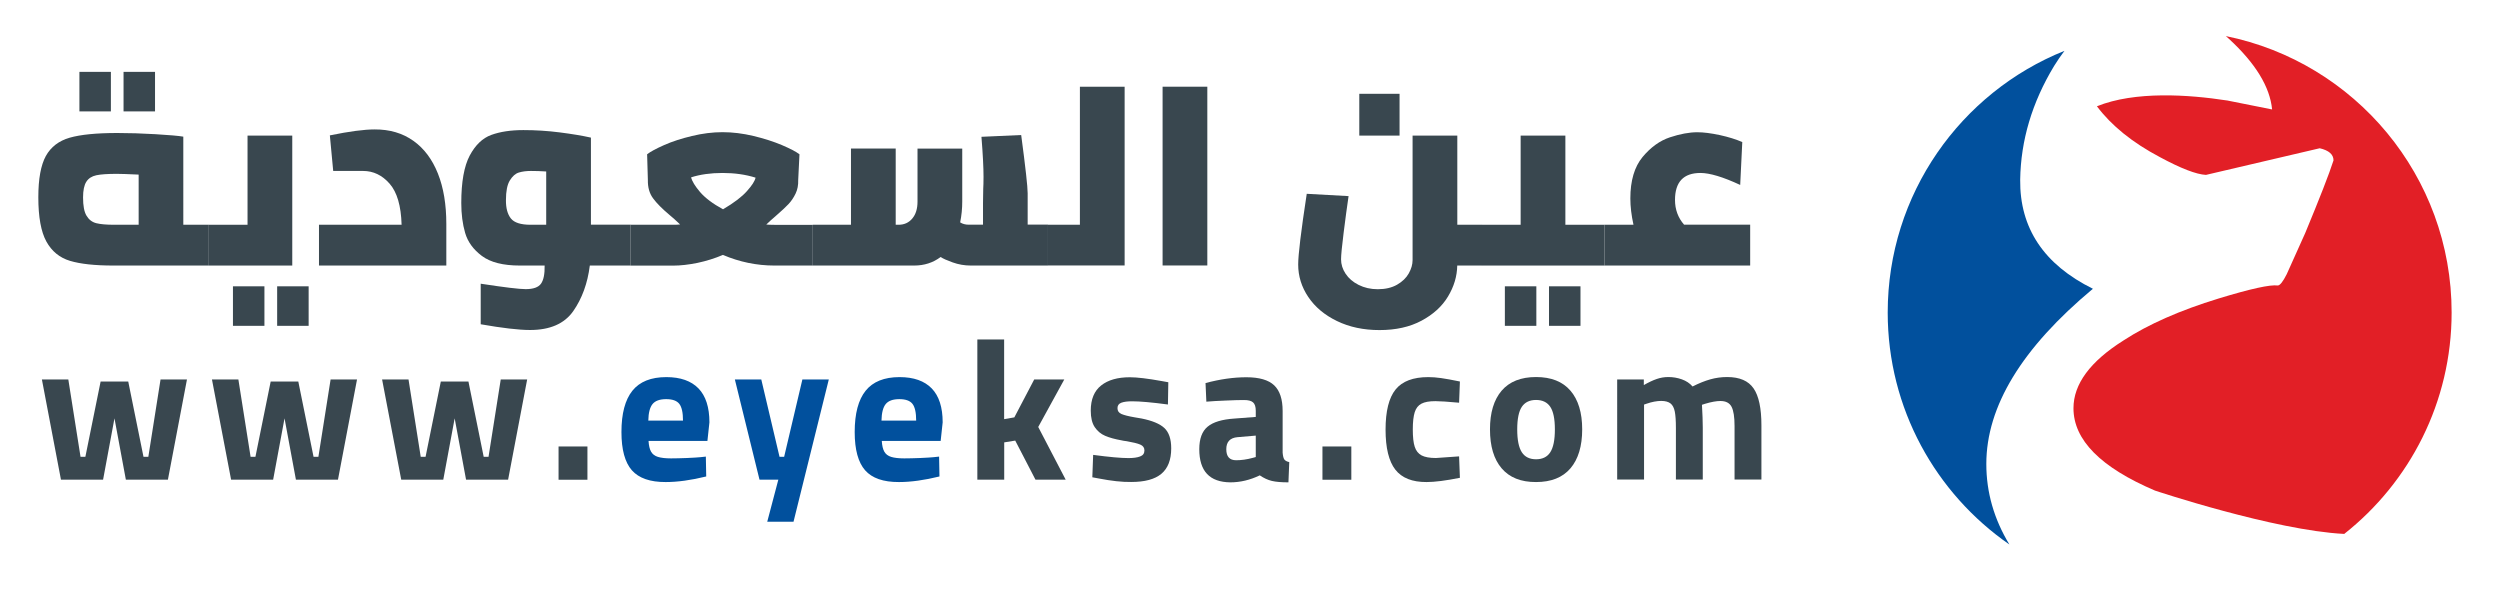
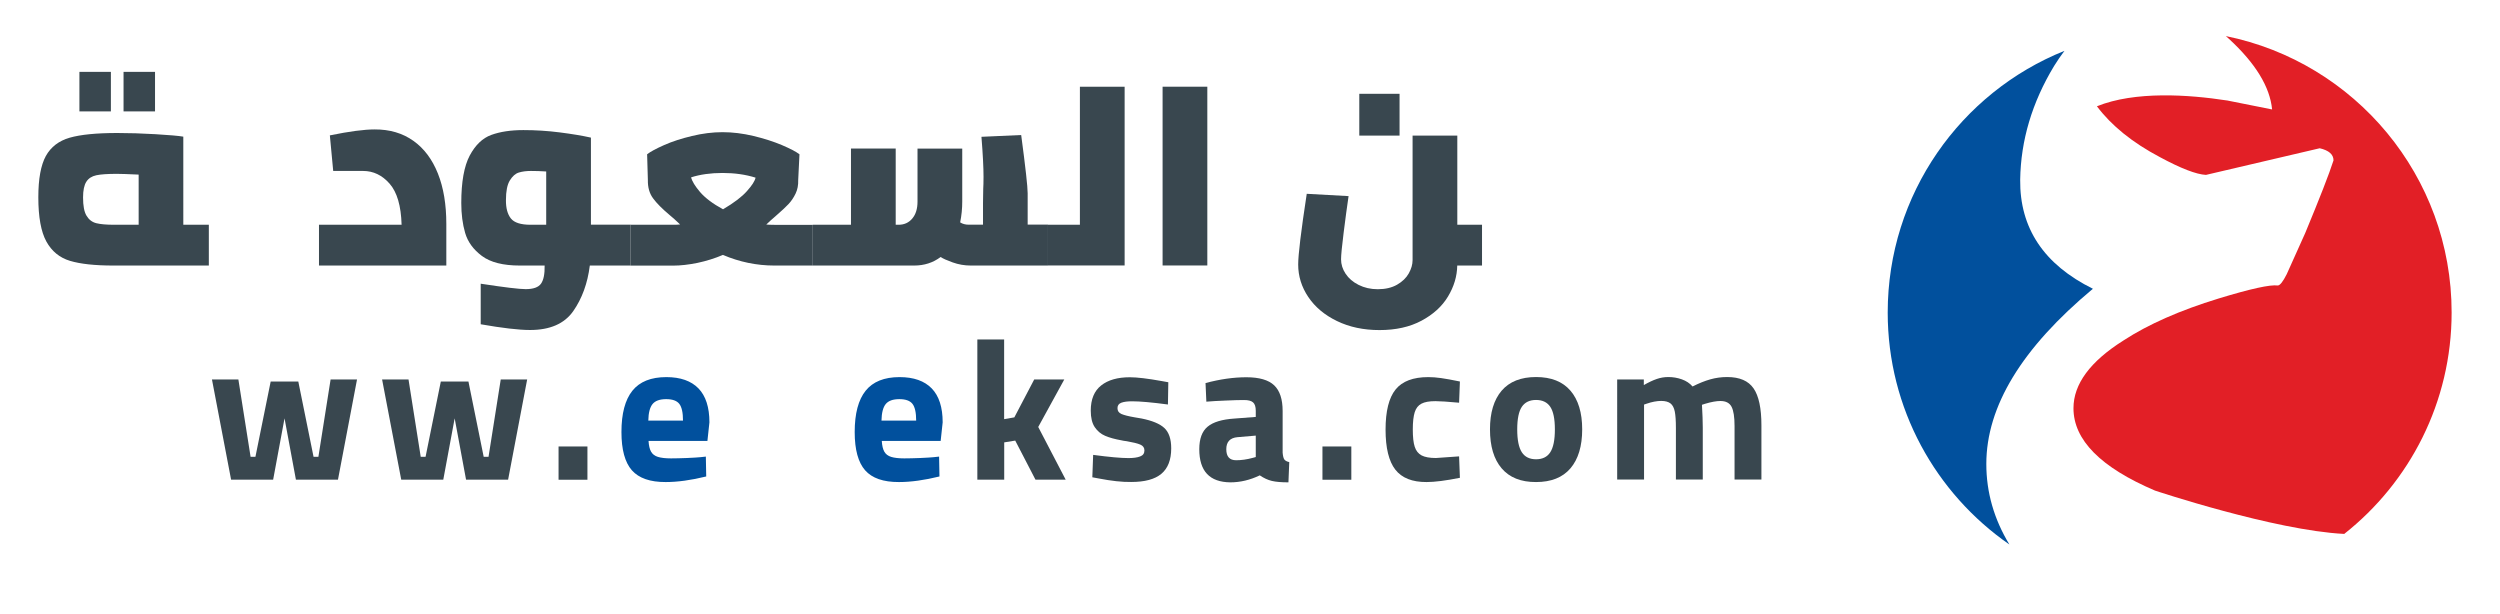
<svg xmlns="http://www.w3.org/2000/svg" version="1.1" id="Layer_1" x="0px" y="0px" viewBox="0 0 335.91 82.46" style="enable-background:new 0 0 335.91 82.46;" xml:space="preserve">
  <style type="text/css">
	.st0{fill:#01509D;}
	.st1{fill:#E21F26;}
	.st2{fill:#D1D3D4;}
	.st3{fill:none;stroke:#000000;stroke-miterlimit:10;}
	.st4{fill:url(#SVGID_1_);}
	.st5{fill:url(#SVGID_00000137844862984674863690000011395363973606274999_);}
	.st6{fill:url(#SVGID_00000036247496579026963090000008912187481068301189_);}
	.st7{fill:#FFFFFF;}
	.st8{fill:url(#SVGID_00000142158948734768015140000004736620832759806598_);}
	.st9{fill:url(#SVGID_00000183934426812206514960000003754564456029969843_);}
	.st10{fill:url(#SVGID_00000044150410575629065950000006674894102320189077_);}
	.st11{fill:url(#SVGID_00000116228146653703010100000009163052568265998776_);}
	.st12{fill:url(#SVGID_00000097493139248825764510000004531765101165730997_);}
	.st13{fill:url(#SVGID_00000028318090653028070870000015086026170200301463_);}
	.st14{fill:url(#SVGID_00000046329848904091902070000000507944705321555349_);}
	.st15{fill:url(#SVGID_00000101098300268214192310000011173004445147789711_);}
	.st16{fill:url(#SVGID_00000140720072058580707090000001080406395337637766_);}
	.st17{fill:url(#SVGID_00000068662539539518019050000007575837954060690057_);}
	.st18{fill:url(#SVGID_00000024002969335072358280000004399704690642691721_);}
	.st19{fill:url(#SVGID_00000160871016651497199530000014939305774293252494_);}
	.st20{fill:url(#SVGID_00000078012050183154086320000005711800861220527241_);}
	.st21{fill:url(#SVGID_00000013884958444662285320000008054225687813618621_);}
	.st22{fill:url(#SVGID_00000011006241468664575540000011329807018038574216_);}
	.st23{fill:url(#SVGID_00000073715938024466812240000017893442609984643998_);}
	.st24{fill:url(#SVGID_00000139254529838391187080000017833199192659486136_);}
	.st25{fill:url(#SVGID_00000039114233316533188190000002985174997808947879_);}
	.st26{fill:url(#SVGID_00000079482958019486973500000000712908650573127042_);}
	.st27{fill:url(#SVGID_00000045586647521257306960000002917815214511905194_);}
	.st28{fill:url(#SVGID_00000006671157897750477150000007578698028798660009_);}
	.st29{fill:url(#SVGID_00000133504590288741931130000004969193685532554624_);}
	.st30{fill:url(#SVGID_00000003081433913474152280000005501915287003321251_);}
	.st31{fill:url(#SVGID_00000148633171122391041850000011027852090307455134_);}
	.st32{fill:url(#SVGID_00000142178280775922311600000017604544489595708311_);}
	.st33{fill:url(#SVGID_00000024698389756437007770000011371091970243767218_);}
	.st34{fill:url(#SVGID_00000003101318644915084730000009205352296459280771_);}
	.st35{fill:url(#SVGID_00000006708402880357296230000014358859980936109959_);}
	.st36{fill:url(#SVGID_00000048483879364757724250000001706987851310994854_);}
	.st37{fill:url(#SVGID_00000120548802710888584270000008182696610123783314_);}
	.st38{fill:url(#SVGID_00000078037033603782026610000000485059469050618017_);}
	.st39{fill:url(#SVGID_00000085967477145928343990000010562712529106679203_);}
	.st40{fill:url(#SVGID_00000055688365600698955920000012392239914098185858_);}
	.st41{fill:url(#SVGID_00000034773676448658355470000013675833091340323987_);}
	.st42{fill:url(#SVGID_00000116228269242352263720000016849382852692324486_);}
	.st43{fill:url(#SVGID_00000008127181856879541060000005841716941293467582_);}
	.st44{fill:url(#SVGID_00000015338507858073361690000016999016069124210348_);}
	.st45{fill:url(#SVGID_00000124153306410565255720000006533633627537255565_);}
	.st46{fill:url(#SVGID_00000143579671772727504100000015771454478755319225_);}
	.st47{fill:url(#SVGID_00000081639243718091385640000015991427353964724362_);}
	.st48{fill:url(#SVGID_00000168824521671475994070000009437547730890313127_);}
	.st49{fill:url(#SVGID_00000036232559053035018290000017996755077316933046_);}
	.st50{fill:url(#SVGID_00000134965131636570666630000009130391398015102113_);}
	.st51{fill:url(#SVGID_00000166667926334506798130000001042257899480994228_);}
	.st52{fill:url(#SVGID_00000169523465659839462050000018331973483234158756_);}
	.st53{fill:url(#SVGID_00000155836310075043414820000011127530530103363234_);}
	.st54{fill:url(#SVGID_00000140713482125827087000000007283327916703056035_);}
	.st55{fill:url(#SVGID_00000057848907415557492260000002098912600646854028_);}
	.st56{fill:url(#SVGID_00000098938365114031780840000003456625207393674415_);}
	.st57{fill:url(#SVGID_00000179616557243958364100000008404357211040184733_);}
	.st58{fill:url(#SVGID_00000030470194987122113280000006817273498719470745_);}
	.st59{fill:url(#SVGID_00000034073244803941248920000001423359614522961548_);}
	.st60{fill:url(#SVGID_00000137117507735057865910000014593826557425424521_);}
	.st61{fill:url(#SVGID_00000166654313454003995620000015314138180484241795_);}
	.st62{fill:url(#SVGID_00000163054566421654242190000010201287865552684428_);}
	.st63{fill:url(#SVGID_00000159461002806273405500000011351964583195513737_);}
	.st64{fill:#606161;}
	.st65{fill:#39474F;}
</style>
  <g>
    <path class="st0" d="M266.89,62.34c0,3.8,1.03,7.41,3.1,10.82c-9.88-6.84-16.35-18.25-16.35-31.17c0-15.93,9.83-29.57,23.75-35.16   c-0.48,0.63-0.94,1.31-1.39,2.03c-2.97,4.91-4.48,10.01-4.56,15.29c-0.07,6.51,3.19,11.39,9.77,14.65   C271.66,46.76,266.89,54.6,266.89,62.34z" />
    <path class="st1" d="M329.41,41.99c0,12.06-5.64,22.81-14.43,29.75c-9.37-0.47-25.42-5.82-25.42-5.82   c-7.3-3.11-10.96-6.8-10.96-11.07c0-3.25,2.25-6.29,6.73-9.11c3.33-2.17,7.6-4.05,12.8-5.64c4.27-1.3,6.91-1.88,7.92-1.74   c0.29,0,0.69-0.5,1.2-1.51c1.59-3.55,2.42-5.39,2.49-5.54c1.95-4.7,3.22-7.95,3.8-9.76c0-0.8-0.62-1.34-1.85-1.63L296.4,23.5   c-1.31-0.07-3.37-0.87-6.19-2.39c-3.69-1.95-6.51-4.23-8.46-6.83c5.12-2.07,12.32-1.57,17.41-0.79c0.03,0,0.06,0.01,0.09,0.01   l5.96,1.19c0.03,0.01,0.05,0.01,0.06,0.01l0.02,0.01c-0.29-3.03-2.22-6.2-5.8-9.49c-0.14-0.13-0.27-0.25-0.41-0.37   C316.39,8.36,329.41,23.65,329.41,41.99z" />
  </g>
  <g>
    <g>
      <g>
        <path class="st65" d="M28.06,30.2v5.48H15.24c-2.49,0-4.43-0.21-5.83-0.63c-1.4-0.42-2.46-1.29-3.18-2.6     c-0.72-1.31-1.08-3.3-1.08-5.95c0-2.47,0.34-4.31,1.01-5.54c0.68-1.22,1.75-2.04,3.21-2.46c1.47-0.42,3.6-0.63,6.39-0.63     c1.56,0,3.27,0.05,5.13,0.16s3.11,0.22,3.74,0.33V30.2H28.06z M10.67,9.66h4.23v5.31h-4.23V9.66z M11.63,28.99     c0.31,0.52,0.75,0.86,1.31,1s1.36,0.21,2.41,0.21h3.28v-6.74c-1.47-0.07-2.44-0.1-2.93-0.1c-1.23,0-2.15,0.06-2.76,0.19     c-0.61,0.13-1.05,0.42-1.34,0.87c-0.29,0.45-0.44,1.16-0.44,2.11C11.16,27.65,11.31,28.47,11.63,28.99z M16.6,9.66h4.23v5.31     H16.6V9.66z" />
-         <path class="st65" d="M39.27,18.22v17.46H28.06V30.2h5.2V18.22H39.27z M31.3,38.47h4.23v5.31H31.3V38.47z M37.24,38.47h4.23v5.31     h-4.23V38.47z" />
        <path class="st65" d="M55.54,18.92c1.44,1.02,2.54,2.49,3.3,4.4c0.76,1.91,1.13,4.17,1.13,6.77v5.59H42.86V30.2h11.1     c-0.07-2.54-0.61-4.38-1.61-5.52s-2.19-1.71-3.56-1.71h-4.02l-0.45-4.78c2.63-0.54,4.63-0.8,6.01-0.8     C52.36,17.38,54.09,17.89,55.54,18.92z" />
        <path class="st65" d="M84.73,35.68h-5.48c-0.3,2.4-1.05,4.44-2.23,6.13c-1.19,1.69-3.12,2.53-5.8,2.53     c-1.51,0-3.73-0.26-6.63-0.77v-5.45c3.19,0.49,5.2,0.73,6.04,0.73c1.02,0,1.71-0.24,2.06-0.73c0.35-0.49,0.51-1.3,0.49-2.44     h-3.35c-2.23,0-3.93-0.43-5.08-1.29s-1.9-1.89-2.25-3.09c-0.35-1.2-0.52-2.54-0.52-4.03c0-2.82,0.38-4.94,1.13-6.36     c0.76-1.42,1.72-2.35,2.9-2.78c1.18-0.43,2.61-0.65,4.31-0.65c1.63,0,3.26,0.1,4.89,0.31c1.63,0.21,3.03,0.44,4.19,0.7v11.7h5.34     V35.68z M68.65,29.36c0.45,0.56,1.33,0.84,2.64,0.84h2.1v-7.16c-0.75-0.05-1.43-0.07-2.06-0.07c-0.61,0-1.14,0.07-1.61,0.21     c-0.47,0.14-0.87,0.5-1.22,1.07s-0.52,1.45-0.52,2.64C67.97,27.97,68.2,28.8,68.65,29.36z" />
        <path class="st65" d="M109.21,30.2v5.48h-5.17c-2.37,0-4.68-0.48-6.91-1.43c-1.09,0.47-2.23,0.82-3.4,1.07     c-1.18,0.24-2.28,0.37-3.3,0.37h-5.69V30.2h5.59c0.47,0,0.81-0.01,1.05-0.04c-0.28-0.28-0.54-0.52-0.77-0.72     c-0.23-0.2-0.44-0.38-0.63-0.54c-1-0.84-1.75-1.59-2.23-2.25c-0.49-0.66-0.72-1.48-0.7-2.46l-0.1-3.46     c0.44-0.35,1.21-0.76,2.29-1.24c1.08-0.48,2.33-0.88,3.74-1.22c1.41-0.34,2.78-0.51,4.1-0.51c1.35,0,2.74,0.17,4.16,0.51     c1.42,0.34,2.69,0.75,3.81,1.22c1.12,0.48,1.91,0.89,2.37,1.24l-0.17,3.46c0.02,0.68-0.09,1.28-0.35,1.82     c-0.26,0.54-0.57,1-0.94,1.4c-0.37,0.4-0.9,0.88-1.57,1.47c-0.65,0.56-1.13,0.99-1.43,1.29c0.23,0.02,0.59,0.04,1.08,0.04H109.21     z M100.37,25.67c0.68-0.76,1.06-1.36,1.15-1.8c-1.33-0.42-2.81-0.63-4.43-0.63c-1.61,0-3.02,0.2-4.23,0.59     c0.12,0.51,0.52,1.17,1.2,1.97c0.69,0.8,1.72,1.58,3.09,2.32C98.63,27.25,99.7,26.43,100.37,25.67z M92.87,23.6l0.03-0.04     C92.88,23.56,92.87,23.57,92.87,23.6z" />
        <path class="st65" d="M140.81,30.2v5.48h-10.37c-0.84,0-1.65-0.14-2.43-0.42c-0.78-0.28-1.32-0.52-1.62-0.73     c-1.02,0.77-2.21,1.15-3.56,1.15h-13.62V30.2h5.13V19.96h6.01V30.2h0.38c0.77,0,1.38-0.28,1.85-0.84c0.47-0.56,0.7-1.31,0.7-2.27     v-7.12h6.01v7.12c0,0.93-0.09,1.86-0.28,2.79c0.33,0.21,0.71,0.31,1.15,0.31h1.92v-2.93l0.03-1.89c0.02-0.35,0.04-0.88,0.04-1.61     c0-1.23-0.09-3.03-0.28-5.38l5.34-0.24c0.58,4.35,0.87,6.96,0.87,7.82v4.22H140.81z" />
        <path class="st65" d="M151.11,11.65v24.02h-10.3V30.2h4.29V11.65H151.11z" />
        <path class="st65" d="M156.21,11.65h6.01v24.02h-6.01V11.65z" />
        <path class="st65" d="M199.12,35.68h-3.32c-0.02,1.44-0.44,2.83-1.24,4.16c-0.8,1.33-1.99,2.41-3.56,3.25     c-1.57,0.84-3.45,1.26-5.64,1.26c-2.14,0-4.04-0.4-5.71-1.21c-1.66-0.8-2.95-1.88-3.86-3.23c-0.91-1.35-1.36-2.81-1.36-4.37     c0-1.3,0.38-4.47,1.15-9.5l5.62,0.31c-0.21,1.42-0.43,3.05-0.66,4.89c-0.23,1.84-0.35,3.04-0.35,3.6c0,0.68,0.2,1.32,0.61,1.94     c0.41,0.62,0.99,1.12,1.75,1.5c0.76,0.38,1.61,0.58,2.57,0.58c1.02,0,1.89-0.2,2.6-0.61c0.71-0.41,1.23-0.91,1.57-1.52     c0.34-0.61,0.51-1.2,0.51-1.78V18.22h6.01V30.2h3.32V35.68z M182.64,12.6h5.41v5.62h-5.41V12.6z" />
-         <path class="st65" d="M215.6,30.2v5.48h-16.48V30.2h5.2V18.22h6.01V30.2H215.6z M202.2,38.47h4.23v5.31h-4.23V38.47z      M208.13,38.47h4.23v5.31h-4.23V38.47z" />
-         <path class="st65" d="M235.16,30.2v5.48H215.6V30.2h3.88c-0.28-1.28-0.42-2.46-0.42-3.53c0-2.4,0.55-4.25,1.64-5.57     c1.09-1.31,2.32-2.2,3.68-2.65s2.59-0.68,3.68-0.68c0.84,0,1.84,0.13,3.02,0.38c1.18,0.26,2.18,0.57,3.02,0.94l-0.28,5.76     c-2.3-1.07-4.09-1.61-5.34-1.61c-2.28,0-3.42,1.21-3.42,3.63c0,1.28,0.41,2.39,1.22,3.32H235.16z" />
      </g>
    </g>
    <g>
      <g>
-         <path class="st65" d="M5.63,50.99h3.55l1.64,10.39h0.65l2.05-10.12h3.71l2.05,10.12h0.65l1.64-10.39h3.55l-2.56,13.46h-5.65     l-1.53-8.24l-1.53,8.24H8.19L5.63,50.99z" />
        <path class="st65" d="M28.48,50.99h3.55l1.64,10.39h0.65l2.05-10.12h3.71l2.05,10.12h0.65l1.64-10.39h3.55l-2.56,13.46h-5.65     l-1.53-8.24l-1.53,8.24h-5.65L28.48,50.99z" />
        <path class="st65" d="M51.34,50.99h3.55l1.64,10.39h0.65l2.05-10.12h3.71l2.05,10.12h0.65l1.64-10.39h3.55l-2.56,13.46h-5.65     l-1.53-8.24l-1.53,8.24h-5.65L51.34,50.99z" />
        <path class="st65" d="M75.05,59.99h3.88v4.47h-3.88V59.99z" />
        <path class="st0" d="M84.9,63.19c-0.93-1.06-1.4-2.77-1.4-5.14c0-2.48,0.49-4.33,1.47-5.55c0.98-1.22,2.5-1.83,4.56-1.83     c1.9,0,3.34,0.51,4.32,1.52c0.98,1.01,1.47,2.54,1.47,4.56l-0.27,2.5h-7.91c0.04,0.63,0.15,1.11,0.34,1.44     c0.19,0.33,0.49,0.57,0.92,0.7c0.42,0.13,1.01,0.2,1.76,0.2c0.59,0,1.3-0.02,2.13-0.05c0.83-0.04,1.43-0.07,1.8-0.11l0.75-0.08     l0.05,2.67c-2.03,0.5-3.84,0.75-5.44,0.75C87.35,64.78,85.84,64.25,84.9,63.19z M91.77,56.51c0-1.08-0.17-1.83-0.5-2.25     c-0.33-0.42-0.92-0.63-1.76-0.63c-0.86,0-1.47,0.22-1.83,0.66c-0.36,0.44-0.55,1.18-0.57,2.22H91.77z" />
-         <path class="st0" d="M104.58,64.45h-2.53l-3.31-13.46h3.55l2.45,10.39h0.62l2.45-10.39h3.55l-4.74,19.11h-3.53L104.58,64.45z" />
        <path class="st0" d="M116.24,63.19c-0.93-1.06-1.4-2.77-1.4-5.14c0-2.48,0.49-4.33,1.47-5.55c0.98-1.22,2.5-1.83,4.56-1.83     c1.9,0,3.34,0.51,4.32,1.52c0.98,1.01,1.47,2.54,1.47,4.56l-0.27,2.5h-7.91c0.04,0.63,0.15,1.11,0.34,1.44     c0.19,0.33,0.49,0.57,0.92,0.7c0.42,0.13,1.01,0.2,1.76,0.2c0.59,0,1.3-0.02,2.13-0.05c0.83-0.04,1.43-0.07,1.8-0.11l0.75-0.08     l0.05,2.67c-2.03,0.5-3.84,0.75-5.44,0.75C118.69,64.78,117.17,64.25,116.24,63.19z M123.1,56.51c0-1.08-0.17-1.83-0.5-2.25     c-0.33-0.42-0.92-0.63-1.76-0.63c-0.86,0-1.47,0.22-1.83,0.66c-0.36,0.44-0.55,1.18-0.57,2.22H123.1z" />
        <path class="st65" d="M131.31,45.61h3.61v10.71l1.37-0.24l2.67-5.09H143l-3.5,6.38l3.69,7.08h-4.06l-2.72-5.25l-1.48,0.24v5.01     h-3.61V45.61z" />
        <path class="st65" d="M147.63,64.29l-0.86-0.16l0.11-3.01c2.17,0.29,3.75,0.43,4.74,0.43c0.66,0,1.19-0.07,1.57-0.22     c0.39-0.14,0.58-0.41,0.58-0.81c0-0.36-0.18-0.62-0.55-0.78c-0.37-0.16-0.98-0.31-1.84-0.46c-0.32-0.04-0.55-0.07-0.67-0.11     c-0.9-0.16-1.63-0.36-2.21-0.61c-0.57-0.24-1.04-0.63-1.4-1.16s-0.54-1.27-0.54-2.22c0-1.53,0.47-2.66,1.4-3.39     c0.93-0.74,2.22-1.1,3.85-1.1c0.97,0,2.4,0.17,4.28,0.51l0.89,0.16l-0.05,2.99c-2.17-0.29-3.78-0.43-4.82-0.43     c-0.61,0-1.09,0.06-1.44,0.19c-0.35,0.13-0.52,0.37-0.52,0.73c0,0.38,0.18,0.64,0.54,0.79c0.36,0.15,0.94,0.3,1.75,0.44     l0.94,0.16c1.44,0.29,2.46,0.71,3.07,1.28s0.92,1.48,0.92,2.73c0,1.54-0.44,2.68-1.32,3.42c-0.88,0.74-2.23,1.1-4.06,1.1     C150.77,64.78,149.33,64.62,147.63,64.29z" />
        <path class="st65" d="M161.14,60.36c0-1.4,0.37-2.41,1.12-3.03c0.74-0.62,1.94-0.98,3.59-1.09l2.88-0.22V55.2     c0-0.54-0.12-0.92-0.36-1.13c-0.24-0.22-0.65-0.32-1.22-0.32c-0.59,0-1.41,0.02-2.45,0.07c-1.04,0.04-1.91,0.09-2.61,0.15     l-0.11-2.5c1.94-0.52,3.77-0.78,5.49-0.78c1.72,0,2.97,0.36,3.73,1.08c0.76,0.72,1.14,1.87,1.14,3.45v5.6     c0.04,0.45,0.11,0.75,0.23,0.92c0.12,0.16,0.34,0.28,0.66,0.35l-0.11,2.72c-0.93,0-1.67-0.06-2.22-0.19     c-0.55-0.13-1.09-0.38-1.63-0.75c-1.31,0.63-2.63,0.94-3.96,0.94C162.53,64.78,161.14,63.31,161.14,60.36z M168.33,61.52     l0.4-0.11v-2.88l-2.45,0.21c-1.01,0.09-1.51,0.63-1.51,1.62c0,0.99,0.44,1.48,1.32,1.48C166.77,61.84,167.52,61.74,168.33,61.52z     " />
        <path class="st65" d="M177.69,59.99h3.88v4.47h-3.88V59.99z" />
        <path class="st65" d="M187.48,63.1c-0.87-1.12-1.31-2.91-1.31-5.37c0-2.49,0.45-4.29,1.35-5.4s2.36-1.66,4.39-1.66     c0.52,0,1.09,0.04,1.72,0.13c0.63,0.09,1.47,0.24,2.53,0.46l-0.11,2.85c-1.53-0.14-2.58-0.21-3.18-0.21     c-0.83,0-1.45,0.11-1.88,0.34c-0.43,0.22-0.73,0.61-0.9,1.14c-0.17,0.54-0.26,1.31-0.26,2.31c0,1.02,0.08,1.8,0.26,2.34     c0.17,0.54,0.48,0.92,0.92,1.16c0.44,0.23,1.08,0.35,1.92,0.35l3.12-0.22l0.11,2.88c-1.9,0.38-3.39,0.57-4.47,0.57     C189.75,64.78,188.35,64.22,187.48,63.1z" />
        <path class="st65" d="M201.77,62.93c-1.05-1.23-1.57-2.97-1.57-5.24c0-2.24,0.52-3.97,1.57-5.2c1.05-1.22,2.59-1.83,4.62-1.83     c2.03,0,3.57,0.61,4.62,1.83c1.05,1.22,1.58,2.95,1.58,5.2c0,2.26-0.53,4.01-1.58,5.24s-2.59,1.84-4.62,1.84     C204.36,64.78,202.82,64.16,201.77,62.93z M208.3,60.77c0.41-0.63,0.62-1.65,0.62-3.07c0-1.42-0.21-2.43-0.62-3.04     c-0.41-0.61-1.05-0.92-1.91-0.92c-0.86,0-1.5,0.31-1.91,0.92c-0.41,0.61-0.62,1.62-0.62,3.04c0,1.42,0.21,2.44,0.62,3.07     c0.41,0.63,1.05,0.94,1.91,0.94C207.25,61.71,207.89,61.4,208.3,60.77z" />
        <path class="st65" d="M217.29,50.99h3.58v0.75c0.66-0.38,1.24-0.65,1.74-0.82c0.49-0.17,1.01-0.26,1.55-0.26     c0.63,0,1.23,0.1,1.82,0.31c0.58,0.21,1.06,0.52,1.44,0.96c0.84-0.43,1.64-0.75,2.38-0.96c0.74-0.21,1.5-0.31,2.27-0.31     c1.67,0,2.85,0.51,3.55,1.53c0.7,1.02,1.05,2.67,1.05,4.95v7.29h-3.61v-7.19c0-1.2-0.13-2.06-0.4-2.58     c-0.27-0.52-0.77-0.78-1.51-0.78c-0.52,0-1.21,0.12-2.07,0.38l-0.4,0.13c0.07,1.2,0.11,2.23,0.11,3.07v6.97h-3.61v-6.92     c0-0.97-0.05-1.71-0.15-2.21c-0.1-0.5-0.29-0.87-0.57-1.09c-0.28-0.22-0.7-0.34-1.25-0.34c-0.57,0-1.24,0.12-1.99,0.38     l-0.32,0.11v10.07h-3.61V50.99z" />
      </g>
    </g>
  </g>
</svg>